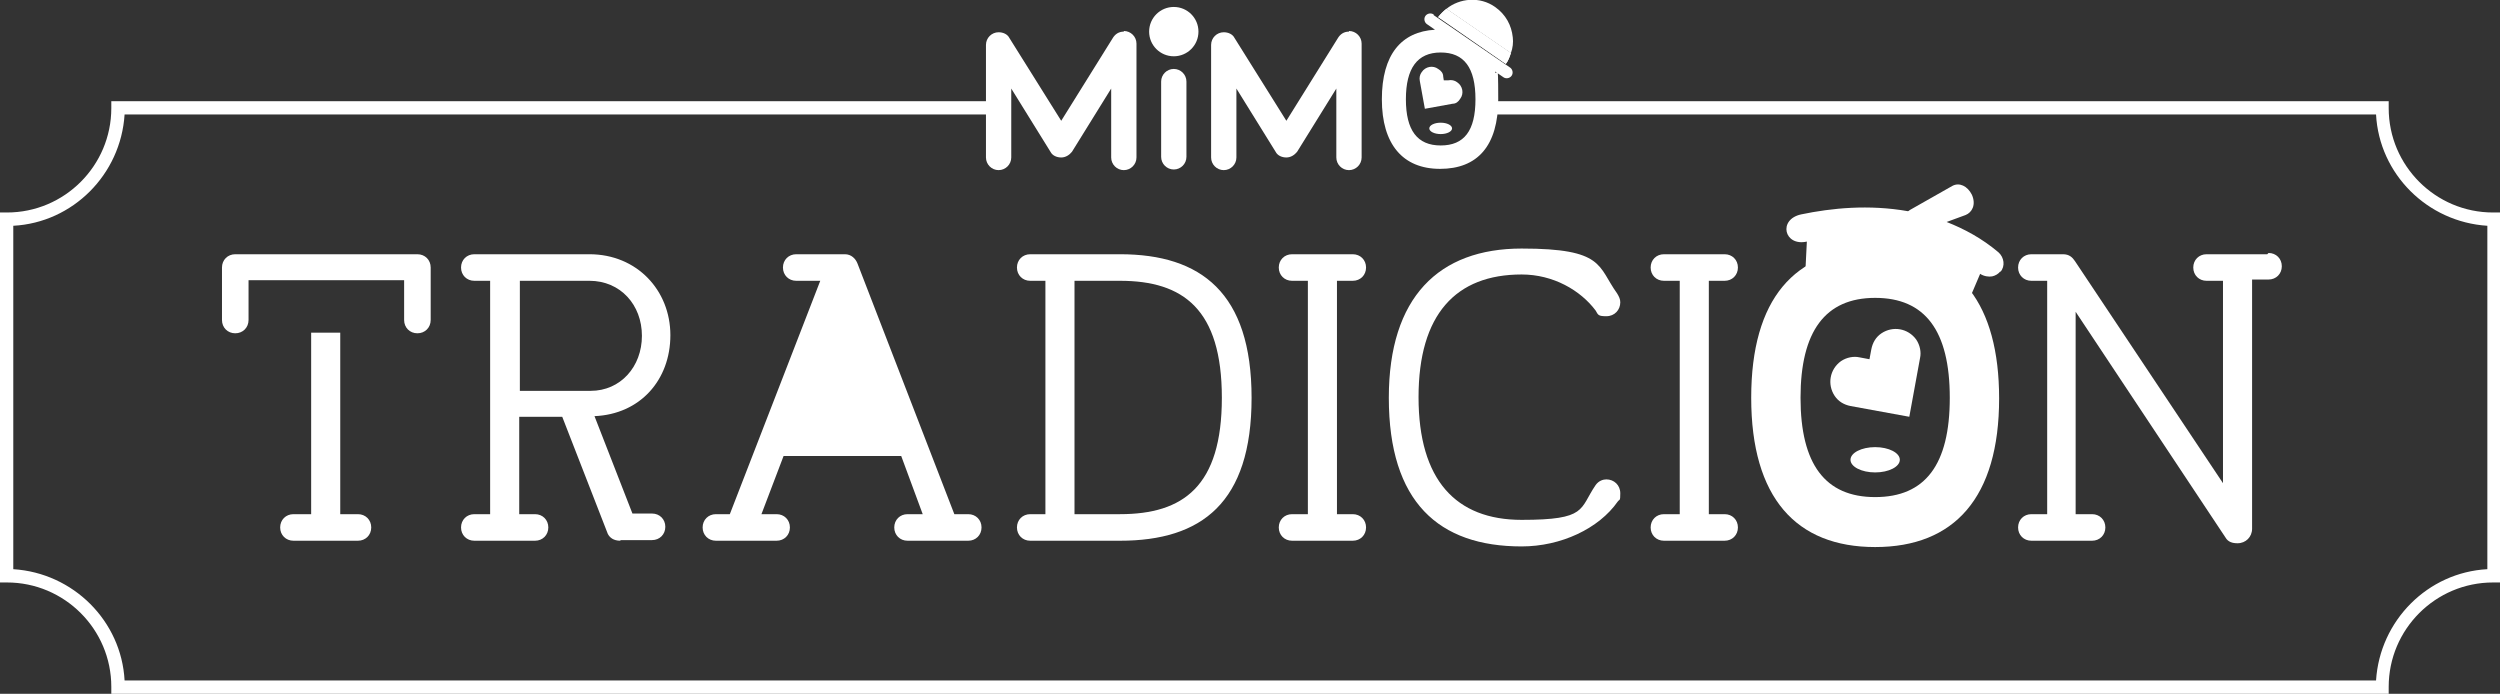
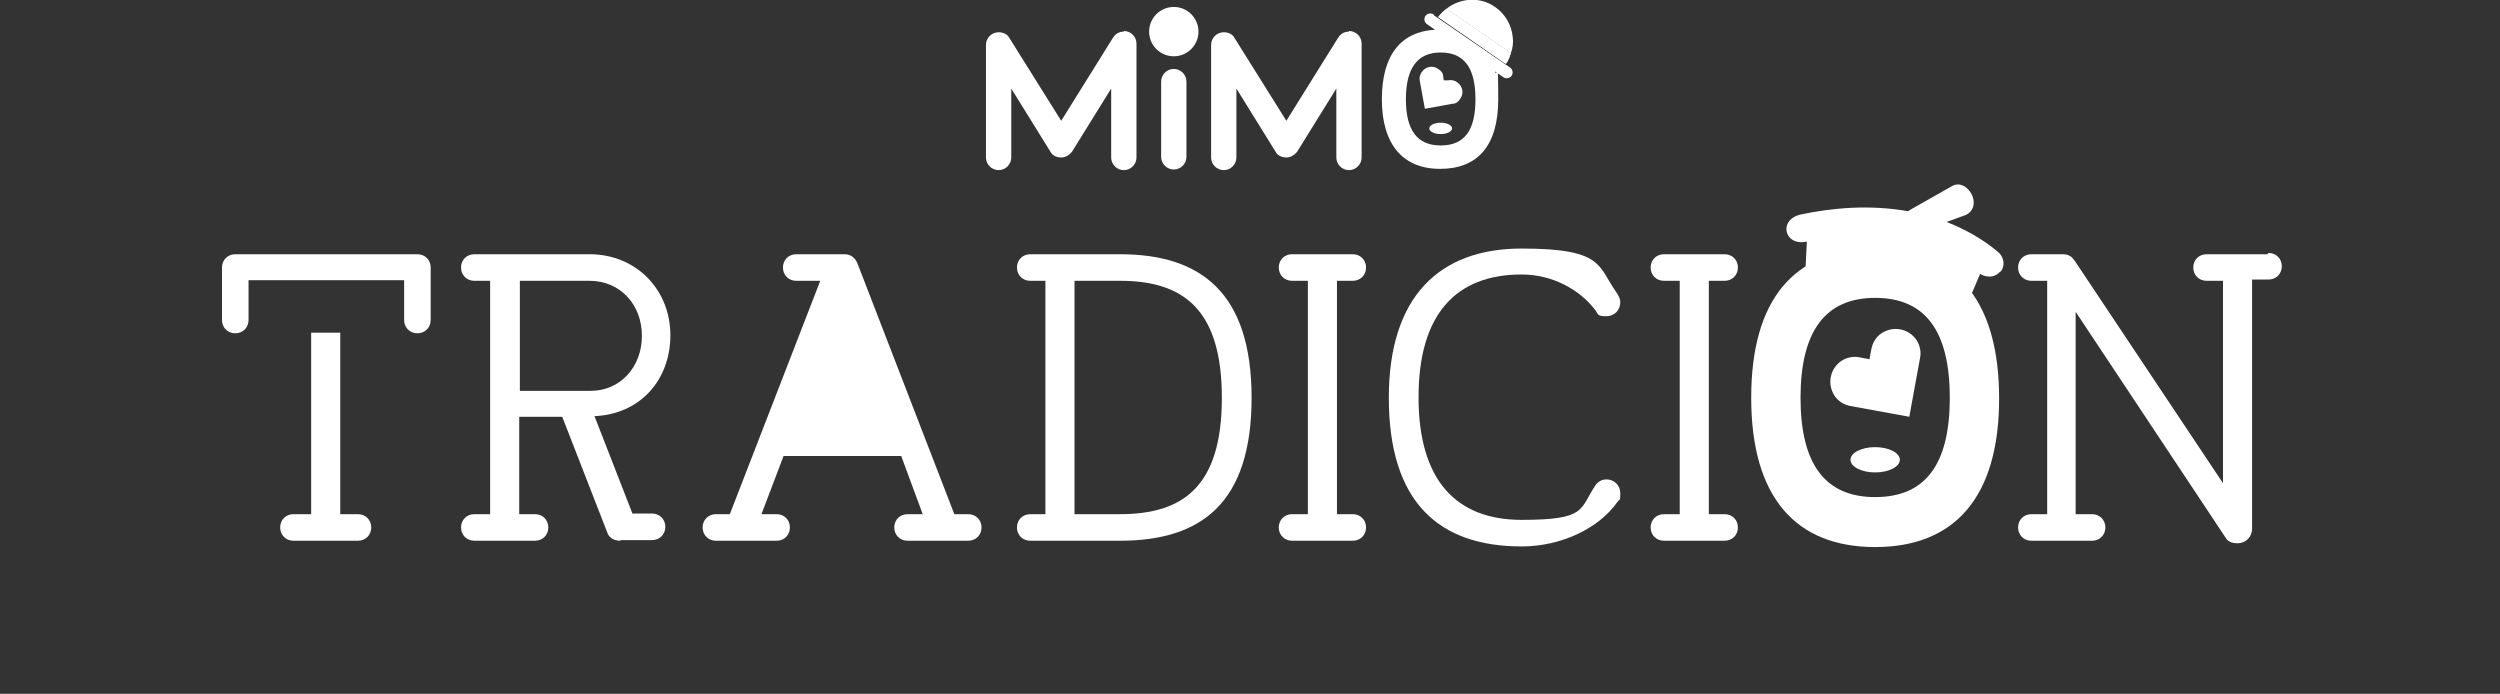
<svg xmlns="http://www.w3.org/2000/svg" version="1.1" viewBox="0 0 395.3 109.7">
  <rect x="0" y="0" width="395.3" height="109.7" fill="#333333" stroke="none" />
  <defs>
    <style>
      .st0 {
        mix-blend-mode: multiply;
      }

      .st0, .st1 {
        fill: #fff;
      }

      .st2 {
        isolation: isolate;
      }
    </style>
  </defs>
  <g class="st2">
    <g id="Capa_1">
      <g>
        <path class="st1" d="M316.3,42.9c-.3.4-.8.7-1.3.8s-1.3,0-1.9-.4c0,0-1.9,4.5-2.5,5.8-6.6-5.6-13.1-7.7-23.3-5.5-.3,0-1.6-.4-1.8-1.4l.2-4c-3.6.8-4.6-3.5-.9-4.3,4.8-1,10.7-1.6,16.9-.5,0,0,.2-.1.3-.2l6.7-3.8c1.1-.6,2.4,0,3.1,1.4.7,1.6,0,2.8-1,3.2l-3,1.1c2.8,1.1,5.6,2.6,8.2,4.8.9.8,1.1,2.2.3,3.1Z" />
        <path class="st1" d="M98.1,85.5c-1.1,0-1.7-.5-2-1.1l-7.2-18.5h-6.8v15.4h2.5c1.2,0,2.1.9,2.1,2.1s-.9,2.1-2.1,2.1h-9.6c-1.2,0-2.1-.9-2.1-2.1s.9-2.1,2.1-2.1h2.5v-36.9h-2.5c-1.2,0-2.1-.9-2.1-2.1s.9-2.1,2.1-2.1h18.2c7.5,0,12.8,5.7,12.8,12.8s-4.8,12.5-12,12.8l6,15.4h3.1c1.2,0,2.1.9,2.1,2.1s-.9,2.1-2.1,2.1h-5ZM82.2,44.4v17.4h11.2c4.7,0,8.1-3.8,8.1-8.7s-3.4-8.7-8.3-8.7h-11Z" />
        <path class="st1" d="M123.9,72.1l-3.5,9.2h2.4c1.2,0,2.1.9,2.1,2.1s-.9,2.1-2.1,2.1h-9.6c-1.2,0-2.1-.9-2.1-2.1s.9-2.1,2.1-2.1h2.2l14.3-36.9h-3.8c-1.2,0-2.1-.9-2.1-2.1s.9-2.1,2.1-2.1h7.7c1,0,1.7.7,2,1.5l15.3,39.6h2.2c1.2,0,2.1.9,2.1,2.1s-.9,2.1-2.1,2.1h-9.6c-1.2,0-2.1-.9-2.1-2.1s.9-2.1,2.1-2.1h2.4l-3.4-9.2h-18.6Z" />
        <path class="st1" d="M162.9,85.5c-1.2,0-2.1-.9-2.1-2.1s.9-2.1,2.1-2.1h2.4v-36.9h-2.4c-1.2,0-2.1-.9-2.1-2.1s.9-2.1,2.1-2.1h14.2c12.8,0,20.8,6.1,20.8,22.7s-7.9,22.6-20.8,22.6h-14.2ZM169.9,44.4v36.9h7.2c10,0,16.1-4.4,16.1-18.4s-6.1-18.5-16.1-18.5h-7.2Z" />
        <path class="st1" d="M211.4,44.4v36.9h2.5c1.2,0,2.1.9,2.1,2.1s-.9,2.1-2.1,2.1h-9.6c-1.2,0-2.1-.9-2.1-2.1s.9-2.1,2.1-2.1h2.5v-36.9h-2.5c-1.2,0-2.1-.9-2.1-2.1s.9-2.1,2.1-2.1h9.6c1.2,0,2.1.9,2.1,2.1s-.9,2.1-2.1,2.1h-2.5Z" />
        <path class="st1" d="M219.6,62.9c0-15.9,7.9-23.6,21-23.6s12,2.8,15.1,7.1c.3.5.5.9.5,1.4,0,1.2-.9,2.2-2.2,2.2s-1.3-.2-1.7-.9c-2.4-3.2-6.7-5.7-11.7-5.7-10.4,0-16.3,6.3-16.3,19.4s5.9,19.4,16.3,19.4,9.1-1.7,11.7-5.5c.5-.7,1.2-.9,1.7-.9,1.2,0,2.2.9,2.2,2.2s-.1.9-.4,1.3c-3,4.3-9,7.1-15.2,7.1-13.1,0-21-7-21-23.5Z" />
        <path class="st1" d="M270.2,44.4v36.9h2.5c1.2,0,2.1.9,2.1,2.1s-.9,2.1-2.1,2.1h-9.6c-1.2,0-2.1-.9-2.1-2.1s.9-2.1,2.1-2.1h2.5v-36.9h-2.5c-1.2,0-2.1-.9-2.1-2.1s.9-2.1,2.1-2.1h9.6c1.2,0,2.1.9,2.1,2.1s-.9,2.1-2.1,2.1h-2.5Z" />
        <path class="st1" d="M358.5,40.2h-9.6c-1.2,0-2.1.9-2.1,2.1s.9,2.1,2.1,2.1h2.6v32l-23.4-35.1c-.4-.6-.9-1.1-1.9-1.1h-5c-1.2,0-2.1.9-2.1,2.1s.9,2.1,2.1,2.1h2.5v36.9h-2.5c-1.2,0-2.1.9-2.1,2.1s.9,2.1,2.1,2.1h9.6c1.2,0,2.1-.9,2.1-2.1s-.9-2.1-2.1-2.1h-2.6v-32l23.7,35.7c.4.7,1.1.9,1.9.9,1.3,0,2.3-1,2.3-2.3v-39.4h2.6c1.2,0,2.1-.9,2.1-2.1s-.9-2.1-2.1-2.1Z" />
        <g>
          <path class="st1" d="M49.3,81.3h-2.9c-1.2,0-2.1.9-2.1,2.1s.9,2.1,2.1,2.1h10.2c1.2,0,2.1-.9,2.1-2.1s-.9-2.1-2.1-2.1h-2.8v-28.7h-4.6v28.7Z" />
          <path class="st1" d="M65.9,40.2h-28.7c-1.2,0-2.1.9-2.1,2.1v8.3c0,1.2.9,2.1,2.1,2.1s2.1-.9,2.1-2.1v-6.3h24.6v6.3c0,1.2.9,2.1,2.1,2.1s2.1-.9,2.1-2.1v-8.3c0-1.2-.9-2.1-2.1-2.1Z" />
        </g>
        <g>
          <ellipse class="st1" cx="296.5" cy="72.7" rx="3.9" ry="2" />
          <path class="st1" d="M311.6,45.8c-3.3-4.4-8.5-6.5-15.1-6.5s-.4,0-.6,0c-12.1.3-19,7.9-19,23.6h0c0,15.8,7.1,23.6,19.6,23.6s19.6-7.8,19.6-23.5h0c0-7.5-1.6-13.2-4.6-17.1ZM296.5,78.6c-7.9,0-11.8-5.2-11.8-15.7s3.9-15.8,11.8-15.8,11.8,5.2,11.8,15.8-3.9,15.7-11.8,15.7Z" />
          <path class="st1" d="M291.1,57.1c.9-.6,2-.8,2.9-.6l1.6.3.3-1.6c.2-1,.7-1.9,1.6-2.5,1.8-1.2,4.2-.8,5.5,1,.6.9.8,2,.6,2.9l-1.7,9.3-9.3-1.7c-1-.2-1.9-.7-2.5-1.6-1.2-1.8-.8-4.2,1-5.5Z" />
        </g>
-         <path class="st1" d="M394.2,33.6c-9.1,0-16.5-7.4-16.5-16.5v-1.1h-142c0,.7,0,1.4-.1,2.1h140.1c.5,9.4,8.1,17,17.6,17.6v54.3c-9.4.5-17,8.1-17.6,17.6H19.7c-.5-9.4-8.1-17-17.6-17.6v-54.3c9.4-.5,17-8.1,17.6-17.6h137.4v-2.1H17.6v1.1c0,9.1-7.4,16.5-16.5,16.5H0v58.5h1.1c9.1,0,16.5,7.4,16.5,16.5v1.1h360.1v-1.1c0-9.1,7.4-16.5,16.5-16.5h1.1v-58.5h-1.1Z" />
        <g>
          <circle class="st1" cx="185.6" cy="5" r="3.9" />
          <path class="st1" d="M187.6,24.7v-11.8s0,0,0,0c0-1.1-.9-2-2-2s-2,.9-2,2v11.9h0c0,1.1.9,2,2,2s2-.9,2-2h0s0,0,0,0,0,0,0,0Z" />
          <path class="st1" d="M177.7,5c-.8,0-1.4.4-1.8,1.1l-8.1,13-8.2-13.1h0c-.3-.6-1-.9-1.7-.9-1.1,0-2,.9-2,2v17.8c0,1.1.9,2,2,2s2-.9,2-2v-10.9l6.2,10h0c.3.6,1,.9,1.7.9s1.3-.4,1.7-.9h0s6.2-10,6.2-10v10.7c0,0,0,.1,0,.2,0,1.1.9,2,2,2s2-.9,2-2h0V6.9c0-1.1-.9-2-2-2Z" />
          <path class="st1" d="M213.3,5c-.8,0-1.4.4-1.8,1.1l-8.1,13-8.2-13.1h0c-.3-.6-1-.9-1.7-.9-1.1,0-2,.9-2,2v17.8c0,1.1.9,2,2,2s2-.9,2-2v-10.9l6.2,10h0c.3.6,1,.9,1.7.9s1.3-.4,1.7-.9h0s6.2-10,6.2-10v10.7c0,0,0,.1,0,.2,0,1.1.9,2,2,2s2-.9,2-2h0V6.9c0-1.1-.9-2-2-2Z" />
          <g>
            <ellipse class="st1" cx="227.8" cy="20.3" rx="1.8" ry=".9" />
            <path class="st1" d="M226.7,2.3c-.4-.3-1-.2-1.3.2-.3.4-.2,1,.2,1.3l1.3.9c-5.3.3-8.4,3.9-8.4,11s3.3,11,9.2,11,9.2-3.6,9.2-11-.2-3.1-.5-4.4l1.3.9c.4.3,1,.2,1.3-.2.3-.4.2-1-.2-1.3l-12.1-8.3ZM227.8,23c-3.7,0-5.5-2.4-5.5-7.3s1.8-7.4,5.5-7.4,5.5,2.4,5.5,7.4-1.8,7.3-5.5,7.3Z" />
            <path class="st1" d="M230.4,13c-.4-.3-.9-.4-1.4-.3h-.7c0,.1-.1-.6-.1-.6,0-.5-.3-.9-.8-1.2-.8-.6-2-.4-2.6.5-.3.4-.4.9-.3,1.4l.8,4.4,4.4-.8c.5,0,.9-.3,1.2-.8.6-.8.4-2-.5-2.6Z" />
            <path class="st1" d="M239.2,5.9c-.2-1.9-1.1-3.6-2.8-4.8-2.4-1.7-5.6-1.4-7.7.3l10.2,7c.3-.8.4-1.7.3-2.5Z" />
            <polygon class="st0" points="238.1 10.1 238.1 10.1 229 3.9 238.1 10.1" />
            <path class="st0" d="M228.7,1.4c-.5.4-.9.8-1.3,1.3l1.6,1.1,9.1,6.3c.4-.5.6-1.1.8-1.7l-10.2-7Z" />
            <path class="st0" d="M228.7,1.4c-.5.4-.9.8-1.3,1.3l1.6,1.1,9.1,6.3c.4-.5.6-1.1.8-1.7l-10.2-7Z" />
          </g>
        </g>
      </g>
    </g>
  </g>
</svg>